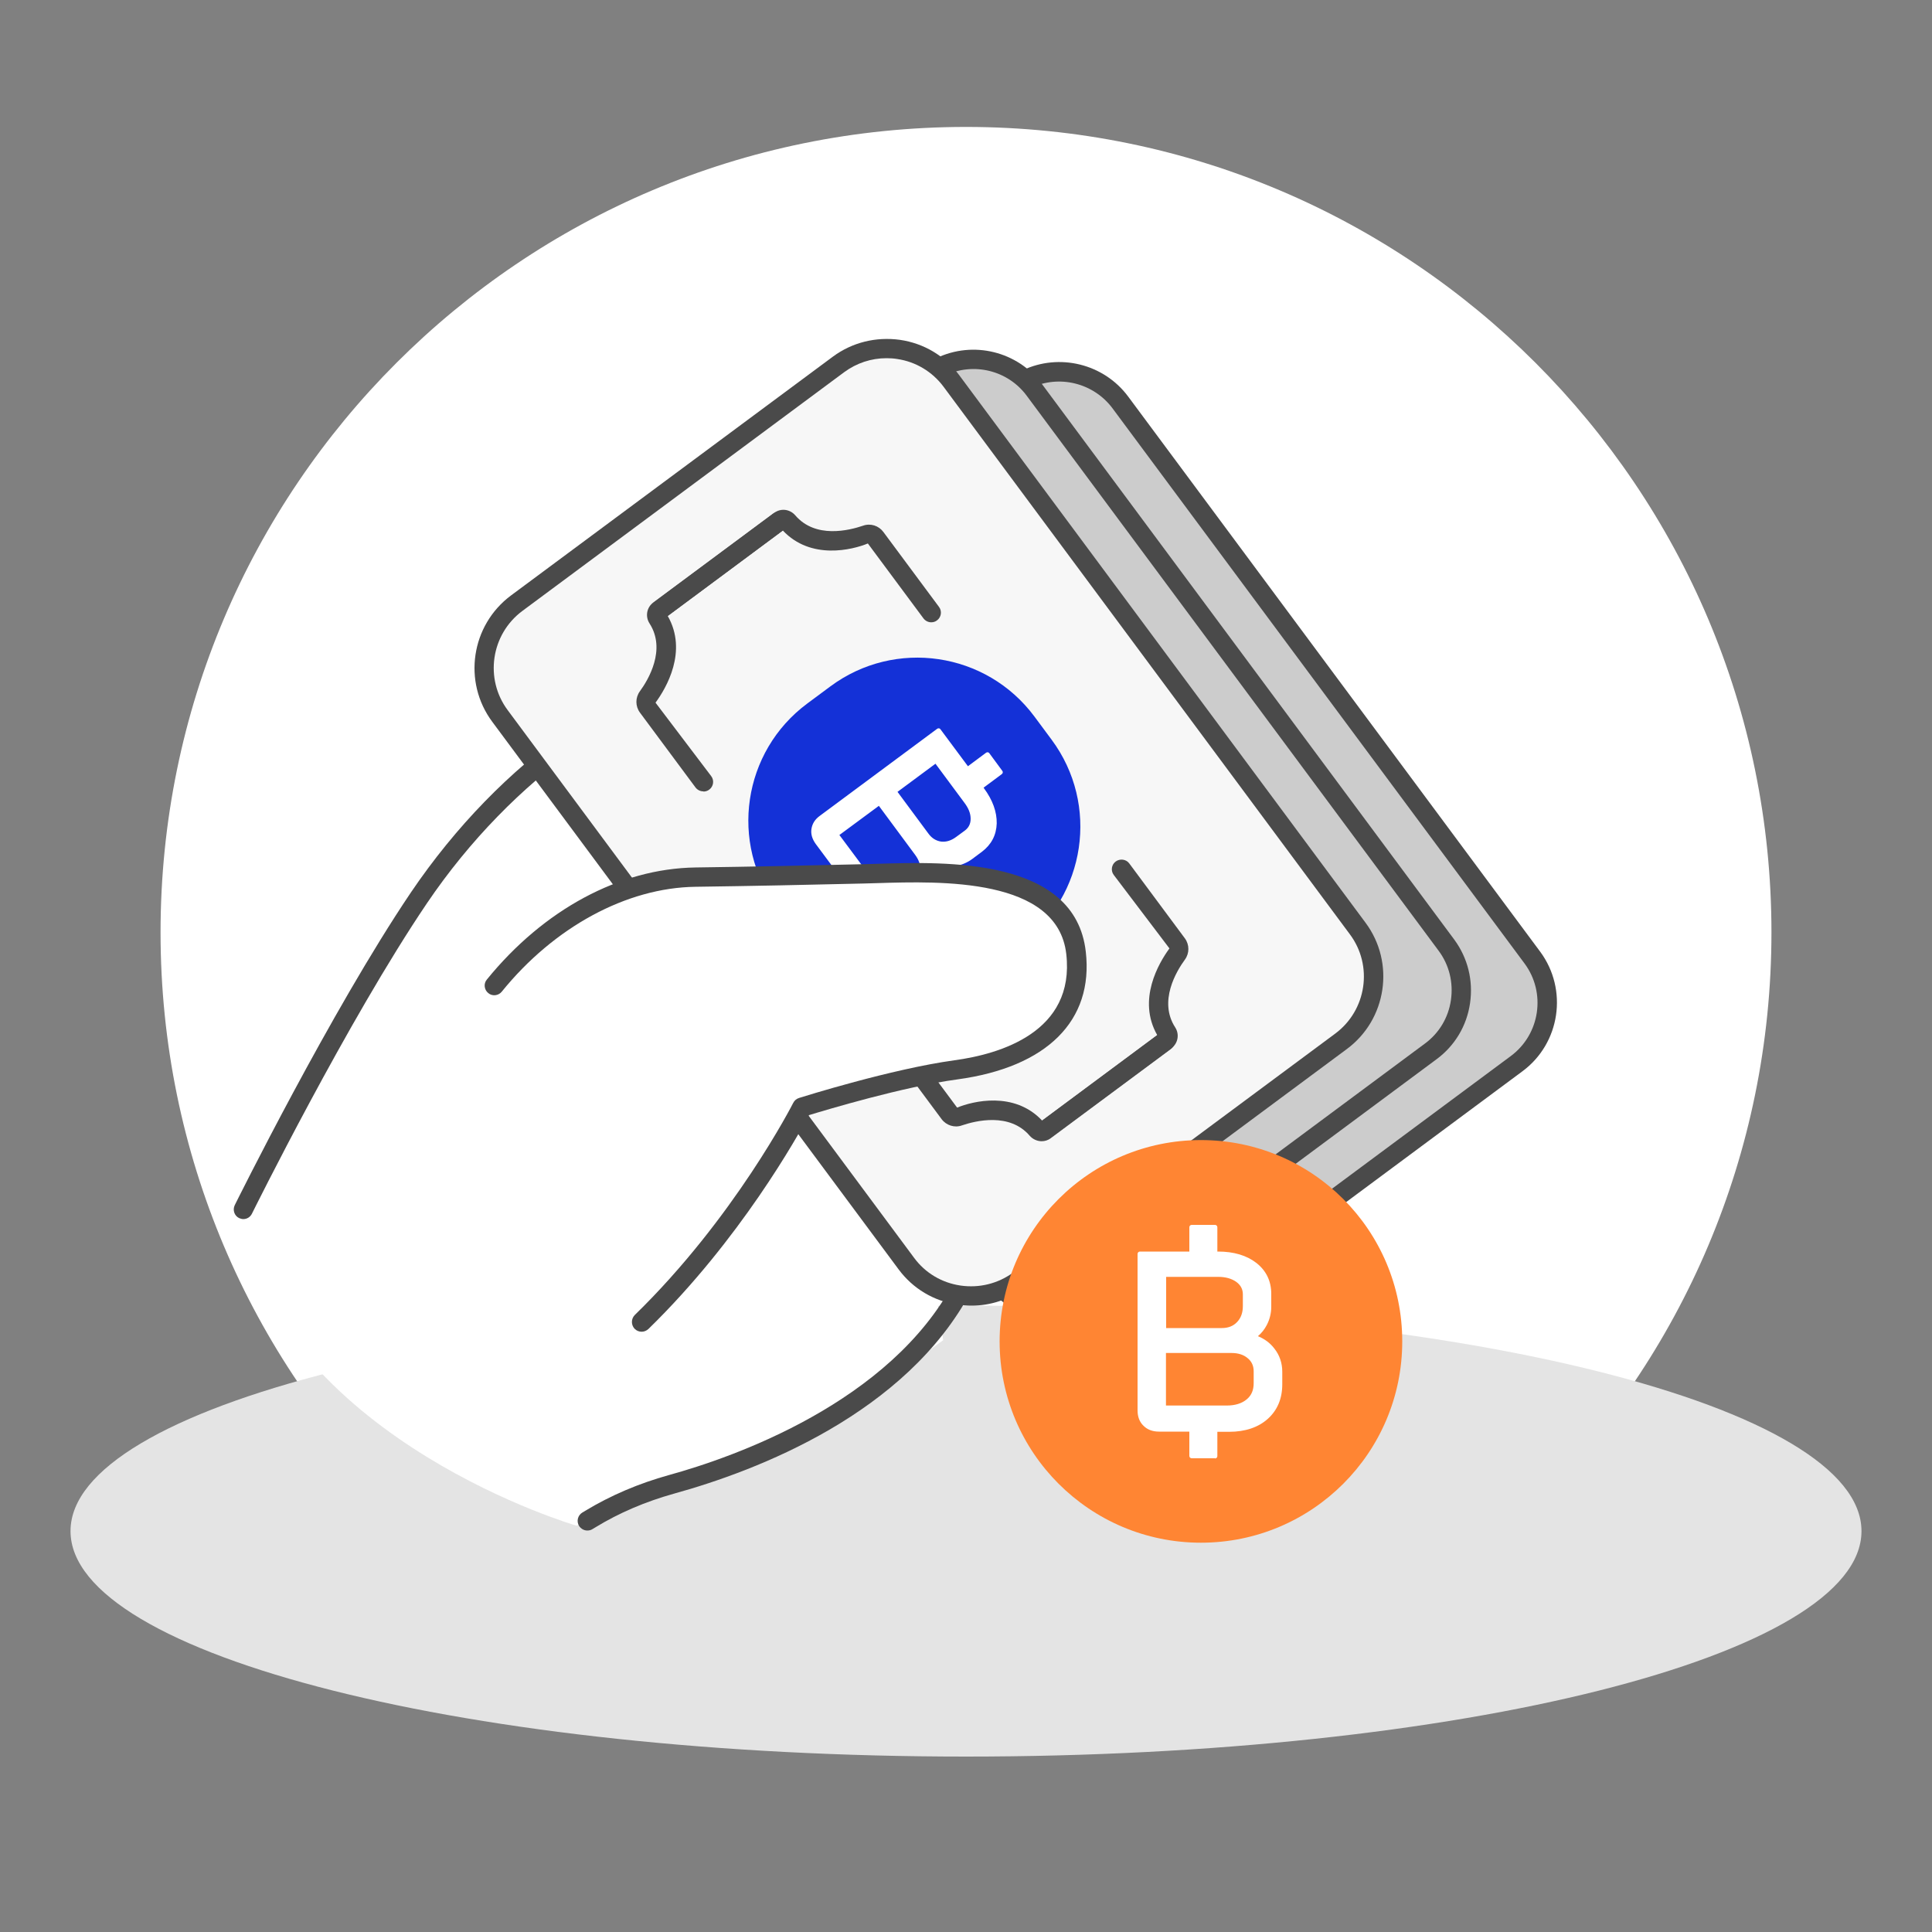
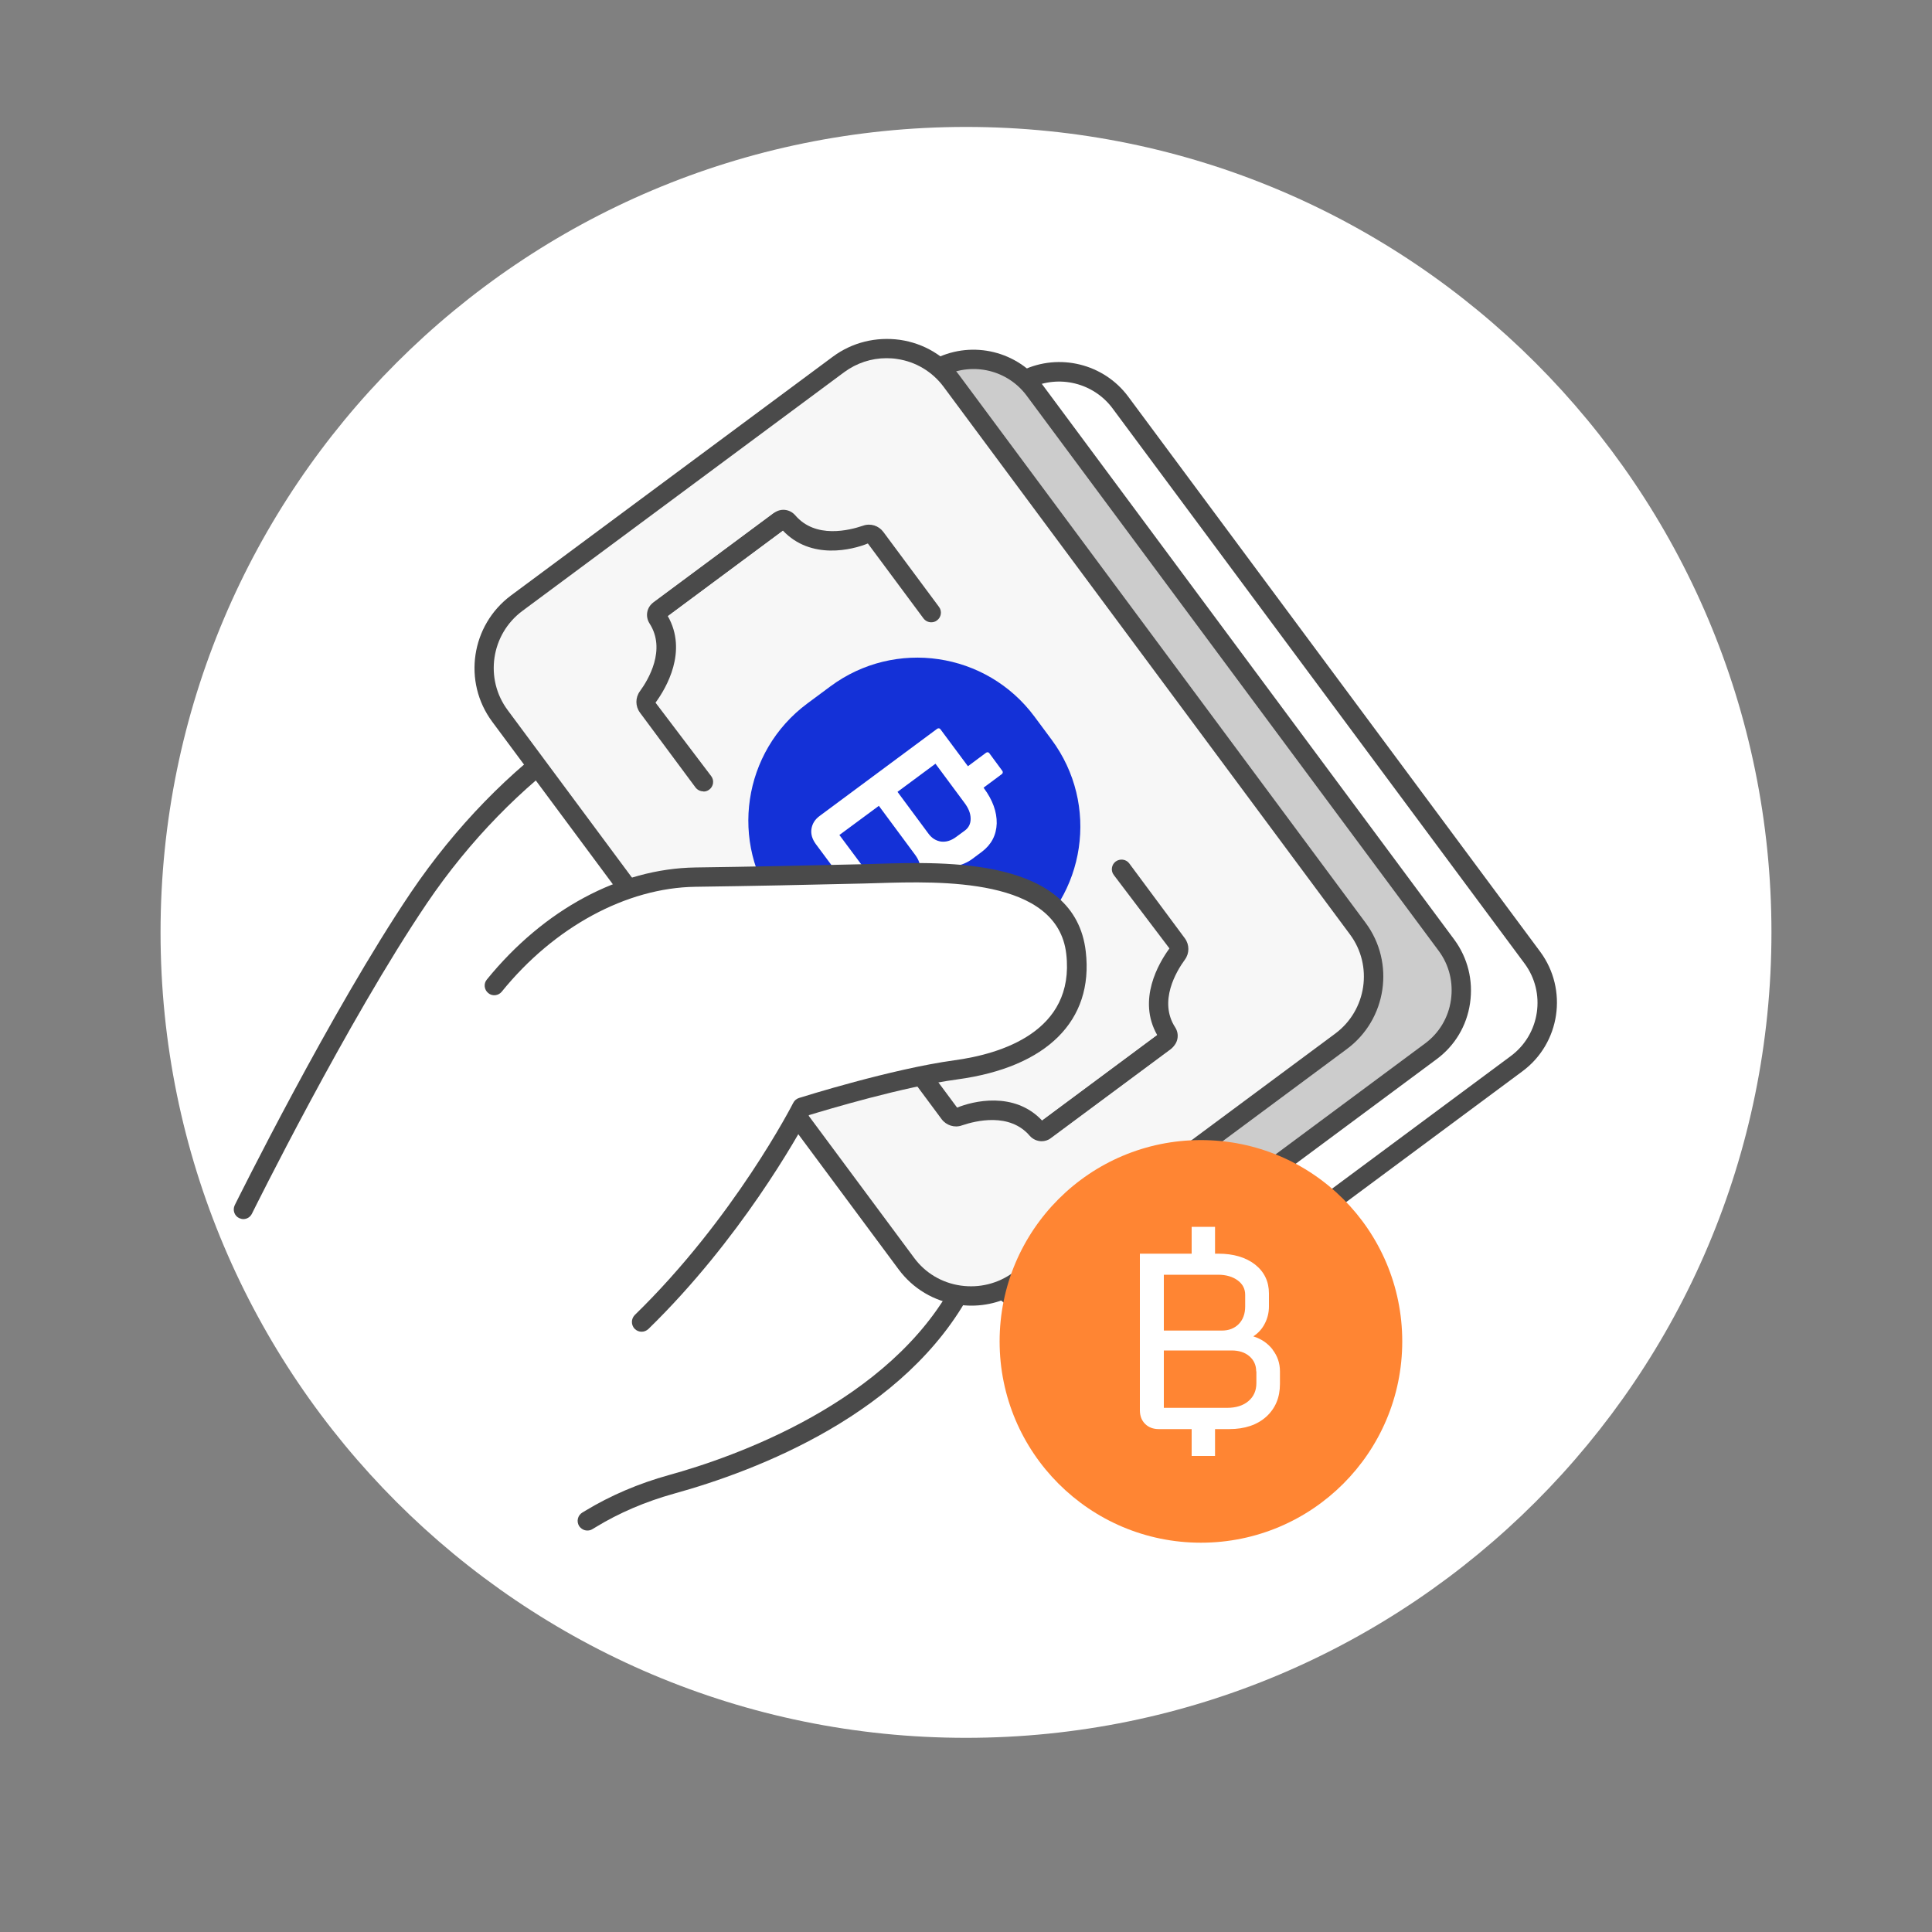
<svg xmlns="http://www.w3.org/2000/svg" width="160" height="160" viewBox="0 0 160 160" fill="none">
  <rect x="0" y="0" width="160" height="160" fill="#808080" stroke="none" />
  <path d="M80 143.92C116.839 143.92 146.704 114.056 146.704 77.216C146.704 40.376 116.839 10.512 80 10.512C43.16 10.512 13.296 40.376 13.296 77.216C13.296 114.056 43.16 143.92 80 143.92Z" fill="white" />
-   <path d="M80 145.472C120.958 145.472 154.16 137.112 154.16 126.8C154.16 116.488 120.958 108.128 80 108.128C39.043 108.128 5.84 116.488 5.84 126.8C5.84 137.112 39.043 145.472 80 145.472Z" fill="#E4E4E4" />
-   <path d="M19.664 101.44C19.664 101.44 26.272 87.872 32.432 77.856C38.592 67.84 52.896 55.088 61.456 55.552C70.016 56.016 78.112 110.992 78.112 110.992C78.112 110.992 71.84 115.568 69.6 116.896C67.36 118.224 62.496 120.752 57.52 122.368C52.544 123.984 47.744 126.352 47.744 126.352C47.744 126.352 24.064 119.472 19.664 101.44Z" fill="white" />
  <path d="M48.64 126.752C48.368 126.752 48.112 126.608 47.952 126.368C47.728 125.984 47.84 125.504 48.224 125.264L48.464 125.12C50.576 123.84 52.912 122.848 55.392 122.16C60.736 120.688 73.712 116.16 79.008 106.16C79.216 105.776 79.696 105.632 80.096 105.824C80.48 106.032 80.64 106.512 80.432 106.912C75.056 117.072 62.704 121.792 55.824 123.696C53.472 124.352 51.28 125.28 49.296 126.496L49.056 126.64C48.928 126.72 48.784 126.752 48.64 126.752Z" fill="#4A4A4A" />
  <path d="M20.16 100.96C20.048 100.96 19.92 100.928 19.808 100.88C19.408 100.688 19.248 100.208 19.44 99.808C19.52 99.648 27.392 83.744 34.032 73.904C41.44 62.96 52.176 55.44 61.376 54.752C61.824 54.72 62.192 55.056 62.24 55.488C62.272 55.936 61.936 56.304 61.504 56.352C52.896 56.992 42.384 64.416 35.36 74.8C28.768 84.544 20.944 100.352 20.864 100.512C20.72 100.8 20.448 100.96 20.144 100.96H20.16Z" fill="#4A4A4A" />
-   <path d="M85.024 31.424C87.68 30.16 90.96 30.896 92.784 33.344L126.912 79.328C128.976 82.096 128.384 86.064 125.616 88.112L98.32 108.368C95.84 110.208 92.416 109.936 90.24 107.872" fill="#CCCCCC" />
  <path d="M94.56 110.416C92.8 110.416 91.04 109.76 89.664 108.448C89.344 108.144 89.328 107.632 89.632 107.312C89.936 106.992 90.448 106.976 90.768 107.28C92.704 109.136 95.664 109.312 97.824 107.712L125.12 87.456C127.552 85.648 128.048 82.208 126.256 79.792L92.128 33.808C90.56 31.712 87.712 31.008 85.36 32.128C84.96 32.32 84.48 32.144 84.288 31.744C84.096 31.344 84.272 30.864 84.672 30.672C87.728 29.216 91.408 30.128 93.424 32.832L127.552 78.816C129.872 81.952 129.216 86.4 126.08 88.72L98.784 108.976C97.52 109.92 96.048 110.368 94.56 110.368V110.416Z" fill="#4A4A4A" />
  <path d="M77.888 30.384C80.544 29.104 83.84 29.84 85.664 32.304L119.792 78.288C121.856 81.056 121.264 85.024 118.496 87.072L91.2 107.328C88.72 109.168 85.312 108.896 83.152 106.848" fill="#CCCCCC" />
  <path d="M87.456 109.36C85.696 109.36 83.952 108.704 82.592 107.424C82.272 107.12 82.256 106.608 82.56 106.288C82.864 105.968 83.376 105.952 83.696 106.256C85.632 108.08 88.592 108.256 90.72 106.672L118.016 86.416C119.184 85.552 119.952 84.272 120.16 82.816C120.368 81.36 120.016 79.92 119.152 78.752L85.024 32.768C83.456 30.656 80.608 29.968 78.24 31.104C77.856 31.296 77.36 31.136 77.168 30.736C76.976 30.336 77.136 29.856 77.536 29.664C80.592 28.192 84.272 29.088 86.304 31.824L120.432 77.808C121.552 79.328 122.016 81.184 121.744 83.072C121.472 84.96 120.48 86.608 118.96 87.728L91.664 107.984C90.4 108.912 88.928 109.376 87.44 109.376L87.456 109.36Z" fill="#4A4A4A" />
  <path d="M112.44 76.901L78.8 31.572C76.598 28.606 72.409 27.986 69.443 30.187L42.809 49.953C39.843 52.154 39.222 56.343 41.424 59.31L75.064 104.639C77.265 107.605 81.454 108.225 84.42 106.024L111.055 86.257C114.021 84.056 114.641 79.867 112.44 76.901Z" fill="#F7F7F7" />
  <path d="M80.448 108.128C80.08 108.128 79.696 108.096 79.328 108.048C77.344 107.76 75.6 106.72 74.416 105.12L40.768 59.776C38.304 56.464 39.008 51.776 42.32 49.312L68.976 29.536C70.576 28.352 72.544 27.872 74.528 28.144C76.512 28.432 78.256 29.472 79.44 31.072L113.088 76.416C115.552 79.728 114.848 84.432 111.536 86.88L84.88 106.656C83.584 107.616 82.048 108.128 80.448 108.128ZM73.408 29.664C72.16 29.664 70.944 30.064 69.92 30.816L43.264 50.592C40.656 52.528 40.112 56.224 42.048 58.816L75.696 104.16C76.624 105.424 78 106.24 79.552 106.464C81.104 106.688 82.656 106.304 83.92 105.376L110.576 85.6C113.184 83.664 113.728 79.968 111.792 77.376L78.144 32.032C77.216 30.784 75.84 29.952 74.288 29.728C74 29.68 73.696 29.664 73.408 29.664Z" fill="#4A4A4A" />
  <path d="M87.09 61.258L85.669 59.343C81.693 53.986 74.127 52.866 68.77 56.842L66.855 58.263C61.498 62.239 60.378 69.805 64.354 75.162L65.774 77.077C69.75 82.434 77.317 83.554 82.674 79.578L84.588 78.157C89.946 74.181 91.066 66.615 87.09 61.258Z" fill="#1431D7" />
  <path d="M77.872 73.168C77.712 73.76 77.376 74.256 76.864 74.624L76.08 75.2C75.232 75.84 74.336 76.048 73.408 75.872C72.48 75.68 71.664 75.104 70.944 74.144L70.288 73.264L68.624 74.496L67.552 73.04L69.216 71.808L67.696 69.776C67.44 69.424 67.328 69.056 67.376 68.688C67.424 68.32 67.632 68 67.984 67.728L77.712 60.512L80.112 63.728L81.776 62.496L82.848 63.952L81.184 65.184L81.328 65.392C82.032 66.336 82.368 67.264 82.336 68.176C82.304 69.088 81.92 69.824 81.184 70.368L80.368 70.976C80 71.248 79.584 71.424 79.12 71.504C78.656 71.584 78.208 71.536 77.776 71.376C78 72 78.032 72.592 77.872 73.184V73.168ZM75.776 73.152C76.16 72.864 76.368 72.496 76.4 72.032C76.432 71.568 76.272 71.12 75.936 70.656L72.8 66.432L69.232 69.072L72.144 72.992C72.56 73.552 73.024 73.888 73.552 74.016C74.08 74.128 74.576 74.016 75.04 73.68L75.776 73.136V73.152ZM74.048 65.52L76.736 69.136C77.056 69.568 77.456 69.824 77.92 69.872C78.384 69.936 78.864 69.792 79.312 69.456L80.032 68.928C80.4 68.656 80.592 68.272 80.592 67.792C80.592 67.312 80.4 66.816 80.032 66.32L77.52 62.944L74.048 65.52Z" fill="white" />
  <path d="M74.048 76.128C73.824 76.128 73.6 76.112 73.376 76.064C72.4 75.872 71.52 75.264 70.784 74.256L70.24 73.536L68.736 74.656C68.656 74.72 68.528 74.704 68.464 74.608L67.392 73.152C67.392 73.152 67.344 73.056 67.36 73.008C67.36 72.96 67.392 72.912 67.44 72.88L68.944 71.76L67.552 69.888C67.264 69.488 67.136 69.072 67.2 68.656C67.264 68.224 67.488 67.856 67.888 67.568L77.616 60.352C77.712 60.288 77.824 60.304 77.888 60.4L80.16 63.456L81.664 62.336C81.76 62.272 81.872 62.288 81.936 62.384L83.008 63.84C83.072 63.92 83.056 64.048 82.96 64.112L81.456 65.232L81.488 65.28C82.208 66.256 82.56 67.232 82.544 68.192C82.512 69.168 82.096 69.952 81.312 70.544L80.496 71.152C80.096 71.44 79.648 71.632 79.168 71.712C78.8 71.776 78.432 71.76 78.064 71.68C78.192 72.208 78.192 72.736 78.064 73.264C77.888 73.904 77.536 74.432 76.976 74.832L76.192 75.408C75.504 75.92 74.784 76.176 74.032 76.176L74.048 76.128ZM70.288 73.056C70.288 73.056 70.304 73.056 70.32 73.056C70.368 73.056 70.416 73.088 70.448 73.136L71.104 74.016C71.776 74.928 72.576 75.488 73.456 75.664C74.336 75.84 75.152 75.632 75.968 75.04L76.752 74.464C77.216 74.112 77.536 73.664 77.68 73.12C77.824 72.576 77.808 72 77.6 71.44C77.568 71.36 77.6 71.28 77.648 71.216C77.696 71.168 77.792 71.136 77.856 71.168C78.272 71.312 78.672 71.344 79.104 71.28C79.536 71.216 79.92 71.04 80.272 70.784L81.088 70.176C81.792 69.664 82.144 68.992 82.16 68.128C82.176 67.264 81.856 66.368 81.184 65.472L81.04 65.264C80.976 65.168 80.992 65.056 81.088 64.992L82.592 63.872L81.76 62.736L80.256 63.856C80.176 63.92 80.048 63.904 79.984 63.808L77.712 60.752L68.144 67.856C67.84 68.08 67.664 68.352 67.616 68.672C67.568 68.992 67.664 69.312 67.888 69.616L69.408 71.648C69.408 71.648 69.456 71.744 69.44 71.792C69.44 71.84 69.408 71.888 69.36 71.92L67.856 73.04L68.688 74.176L70.192 73.056C70.192 73.056 70.272 73.024 70.304 73.024L70.288 73.056ZM73.952 74.272C73.808 74.272 73.664 74.256 73.504 74.224C72.928 74.096 72.416 73.728 71.984 73.136L69.072 69.216C69.008 69.136 69.024 69.008 69.12 68.944L72.688 66.304C72.688 66.304 72.784 66.256 72.832 66.272C72.88 66.288 72.928 66.304 72.96 66.352L76.096 70.576C76.464 71.072 76.624 71.568 76.592 72.08C76.56 72.592 76.32 73.024 75.888 73.344L75.152 73.888C74.768 74.176 74.368 74.32 73.952 74.32V74.272ZM69.504 69.136L72.304 72.896C72.688 73.408 73.12 73.728 73.6 73.84C74.064 73.952 74.496 73.84 74.928 73.536L75.664 72.992C76 72.736 76.176 72.432 76.208 72.032C76.24 71.616 76.096 71.216 75.792 70.8L72.784 66.736L69.536 69.136H69.504ZM78.128 70.096C78.128 70.096 77.968 70.096 77.888 70.096C77.36 70.032 76.912 69.744 76.56 69.28L73.872 65.664C73.808 65.568 73.824 65.456 73.92 65.392L77.392 62.816C77.392 62.816 77.488 62.768 77.536 62.784C77.584 62.784 77.632 62.816 77.664 62.864L80.176 66.24C80.576 66.768 80.768 67.296 80.768 67.824C80.768 68.368 80.56 68.816 80.128 69.12L79.408 69.648C78.992 69.968 78.544 70.112 78.112 70.112L78.128 70.096ZM74.32 65.568L76.88 69.024C77.168 69.424 77.52 69.632 77.936 69.696C78.368 69.744 78.768 69.616 79.184 69.312L79.904 68.784C80.224 68.544 80.384 68.224 80.384 67.808C80.384 67.36 80.208 66.928 79.856 66.464L77.472 63.248L74.32 65.584V65.568Z" fill="white" />
  <path d="M77.12 51.536C76.88 51.536 76.64 51.424 76.48 51.216L71.872 45.008C70.592 45.536 67.152 46.4 64.832 43.936L55.136 51.136C54.784 51.408 54.288 51.328 54.016 50.976C53.744 50.624 53.824 50.112 54.176 49.856L64.112 42.48C64.656 42.064 65.408 42.16 65.856 42.672C67.536 44.64 70.336 43.92 71.472 43.536C72.096 43.312 72.768 43.536 73.152 44.048L77.76 50.256C78.032 50.608 77.952 51.12 77.6 51.376C77.456 51.488 77.296 51.536 77.12 51.536Z" fill="#4A4A4A" />
  <path d="M58.24 65.536C58 65.536 57.76 65.424 57.6 65.216L52.992 59.008C52.608 58.48 52.608 57.776 52.992 57.248C53.696 56.288 55.184 53.792 53.792 51.632C53.424 51.056 53.552 50.304 54.096 49.904L64.032 42.528C64.384 42.272 64.896 42.336 65.152 42.688C65.424 43.04 65.344 43.552 64.992 43.808L55.296 51.008C56.976 53.936 55.168 56.992 54.288 58.192L58.896 64.272C59.168 64.624 59.088 65.136 58.736 65.392C58.592 65.504 58.432 65.552 58.256 65.552L58.24 65.536Z" fill="#4A4A4A" />
  <path d="M86.624 94.368C86.384 94.368 86.144 94.256 85.984 94.048C85.712 93.696 85.792 93.184 86.144 92.928L95.84 85.728C94.16 82.8 95.968 79.744 96.848 78.544L92.24 72.464C91.968 72.112 92.048 71.6 92.4 71.344C92.752 71.088 93.264 71.152 93.52 71.504L98.128 77.712C98.512 78.24 98.512 78.944 98.128 79.472C97.424 80.432 95.92 82.928 97.328 85.088C97.696 85.664 97.552 86.416 97.008 86.816L87.072 94.176C86.928 94.288 86.768 94.336 86.592 94.336L86.624 94.368Z" fill="#4A4A4A" />
  <path d="M86.272 94.512C85.904 94.512 85.536 94.352 85.28 94.064C83.616 92.112 80.8 92.816 79.664 93.2C79.056 93.424 78.368 93.2 77.984 92.688L73.376 86.48C73.104 86.128 73.184 85.616 73.536 85.36C73.888 85.104 74.4 85.168 74.656 85.52L79.264 91.728C80.544 91.2 83.984 90.336 86.304 92.8L96 85.6C96.352 85.344 96.864 85.408 97.12 85.76C97.392 86.112 97.312 86.624 96.96 86.88L87.024 94.256C86.8 94.432 86.528 94.512 86.256 94.512H86.272Z" fill="#4A4A4A" />
  <path d="M40.928 81.648C44.976 76.672 51.008 72.768 57.584 72.656C62.24 72.592 66.896 72.496 71.552 72.384C76.72 72.256 88.256 71.36 89.12 78.928C89.856 85.312 84.4 87.904 79.168 88.624C73.936 89.344 66.432 91.712 66.432 91.712C66.432 91.712 61.584 101.28 53.136 109.504" fill="white" />
  <path d="M53.136 110.288C52.928 110.288 52.72 110.208 52.56 110.048C52.256 109.728 52.256 109.232 52.56 108.912C60.816 100.88 65.648 91.424 65.696 91.328C65.792 91.136 65.968 90.992 66.176 90.928C66.48 90.832 73.808 88.528 79.04 87.808C82.816 87.296 89.04 85.472 88.304 79.008C87.584 72.672 77.888 72.976 72.672 73.136L71.552 73.168C66.896 73.28 62.24 73.376 57.584 73.44C51.888 73.52 45.888 76.768 41.552 82.128C41.28 82.464 40.768 82.528 40.432 82.24C40.096 81.968 40.032 81.456 40.32 81.12C45.04 75.312 51.328 71.936 57.584 71.84C62.24 71.776 66.896 71.68 71.552 71.568L72.656 71.536C78.384 71.36 89.04 71.024 89.92 78.816C90.576 84.528 86.704 88.384 79.28 89.392C74.784 90 68.464 91.904 66.992 92.352C66.08 94.064 61.296 102.656 53.696 110.064C53.536 110.208 53.344 110.288 53.136 110.288Z" fill="#4A4A4A" />
  <path d="M116.128 111.088C116.128 101.88 108.664 94.416 99.456 94.416C90.248 94.416 82.784 101.88 82.784 111.088C82.784 120.296 90.248 127.76 99.456 127.76C108.664 127.76 116.128 120.296 116.128 111.088Z" fill="#FF8533" />
  <path d="M105.392 111.776C105.792 112.288 106 112.896 106 113.568V114.608C106 115.744 105.616 116.64 104.864 117.328C104.112 118 103.088 118.352 101.808 118.352H100.624V120.576H98.688V118.352H95.968C95.504 118.352 95.12 118.208 94.832 117.92C94.544 117.632 94.4 117.264 94.4 116.784V103.824H98.688V101.6H100.624V103.824H100.896C102.16 103.824 103.168 104.128 103.936 104.72C104.704 105.328 105.088 106.128 105.088 107.12V108.192C105.088 108.688 104.976 109.168 104.752 109.6C104.528 110.048 104.208 110.4 103.792 110.672C104.464 110.88 104.992 111.248 105.392 111.76V111.776ZM96.368 110.192H101.184C101.76 110.192 102.224 110.016 102.592 109.648C102.944 109.28 103.12 108.8 103.12 108.192V107.232C103.12 106.736 102.912 106.336 102.496 106.032C102.08 105.728 101.536 105.568 100.88 105.568H96.384V110.192H96.368ZM104.032 113.568C104.032 113.056 103.84 112.64 103.472 112.32C103.104 112 102.608 111.84 102 111.84H96.384V116.592H101.616C102.368 116.592 102.96 116.4 103.392 116.032C103.824 115.664 104.048 115.168 104.048 114.544V113.568H104.032Z" fill="white" />
-   <path d="M100.624 120.768H98.688C98.576 120.768 98.496 120.672 98.496 120.576V118.56H95.984C95.456 118.56 95.024 118.4 94.704 118.08C94.368 117.76 94.208 117.328 94.208 116.8V103.84C94.208 103.728 94.304 103.648 94.4 103.648H98.496V101.632C98.496 101.52 98.592 101.44 98.688 101.44H100.624C100.736 101.44 100.816 101.536 100.816 101.632V103.648H100.88C102.176 103.648 103.248 103.968 104.048 104.592C104.864 105.232 105.28 106.096 105.28 107.152V108.224C105.28 108.752 105.152 109.264 104.912 109.728C104.72 110.096 104.48 110.4 104.176 110.656C104.72 110.88 105.184 111.216 105.536 111.68C105.968 112.224 106.192 112.88 106.192 113.6V114.64C106.192 115.824 105.792 116.784 104.992 117.504C104.208 118.208 103.12 118.576 101.792 118.576H100.816V120.592C100.816 120.704 100.72 120.784 100.624 120.784V120.768ZM98.896 120.368H100.432V118.352C100.432 118.24 100.528 118.16 100.624 118.16H101.808C103.04 118.16 104.016 117.84 104.736 117.2C105.456 116.56 105.808 115.712 105.808 114.624V113.584C105.808 112.96 105.616 112.384 105.232 111.92C104.848 111.44 104.352 111.104 103.728 110.928C103.648 110.896 103.584 110.832 103.584 110.736C103.584 110.672 103.616 110.592 103.68 110.544C104.064 110.288 104.368 109.952 104.576 109.536C104.784 109.12 104.896 108.688 104.896 108.224V107.152C104.896 106.208 104.544 105.472 103.824 104.912C103.104 104.336 102.112 104.048 100.912 104.048H100.64C100.528 104.048 100.448 103.952 100.448 103.856V101.84H98.912V103.856C98.912 103.968 98.816 104.048 98.72 104.048H94.624V116.816C94.624 117.232 94.752 117.552 94.992 117.808C95.248 118.048 95.568 118.176 96 118.176H98.72C98.832 118.176 98.912 118.272 98.912 118.368V120.384L98.896 120.368ZM101.6 116.8H96.368C96.256 116.8 96.176 116.704 96.176 116.608V111.856C96.176 111.744 96.272 111.664 96.368 111.664H101.984C102.64 111.664 103.184 111.84 103.584 112.192C104 112.544 104.208 113.024 104.208 113.584V114.56C104.208 115.248 103.968 115.792 103.488 116.208C103.024 116.608 102.384 116.816 101.584 116.816L101.6 116.8ZM96.576 116.4H101.6C102.288 116.4 102.848 116.224 103.248 115.888C103.648 115.552 103.824 115.12 103.824 114.544V113.568C103.824 113.12 103.664 112.752 103.328 112.48C102.992 112.192 102.544 112.048 101.984 112.048H96.56V116.4H96.576ZM101.184 110.384H96.368C96.256 110.384 96.176 110.288 96.176 110.192V105.568C96.176 105.456 96.272 105.376 96.368 105.376H100.864C101.568 105.376 102.144 105.536 102.592 105.872C103.056 106.208 103.296 106.672 103.296 107.232V108.192C103.296 108.848 103.104 109.392 102.704 109.792C102.32 110.192 101.792 110.4 101.168 110.4L101.184 110.384ZM96.576 109.984H101.184C101.712 109.984 102.128 109.824 102.448 109.488C102.768 109.152 102.928 108.72 102.928 108.16V107.2C102.928 106.768 102.752 106.432 102.384 106.16C102 105.888 101.504 105.744 100.88 105.744H96.576V109.968V109.984Z" fill="white" />
</svg>